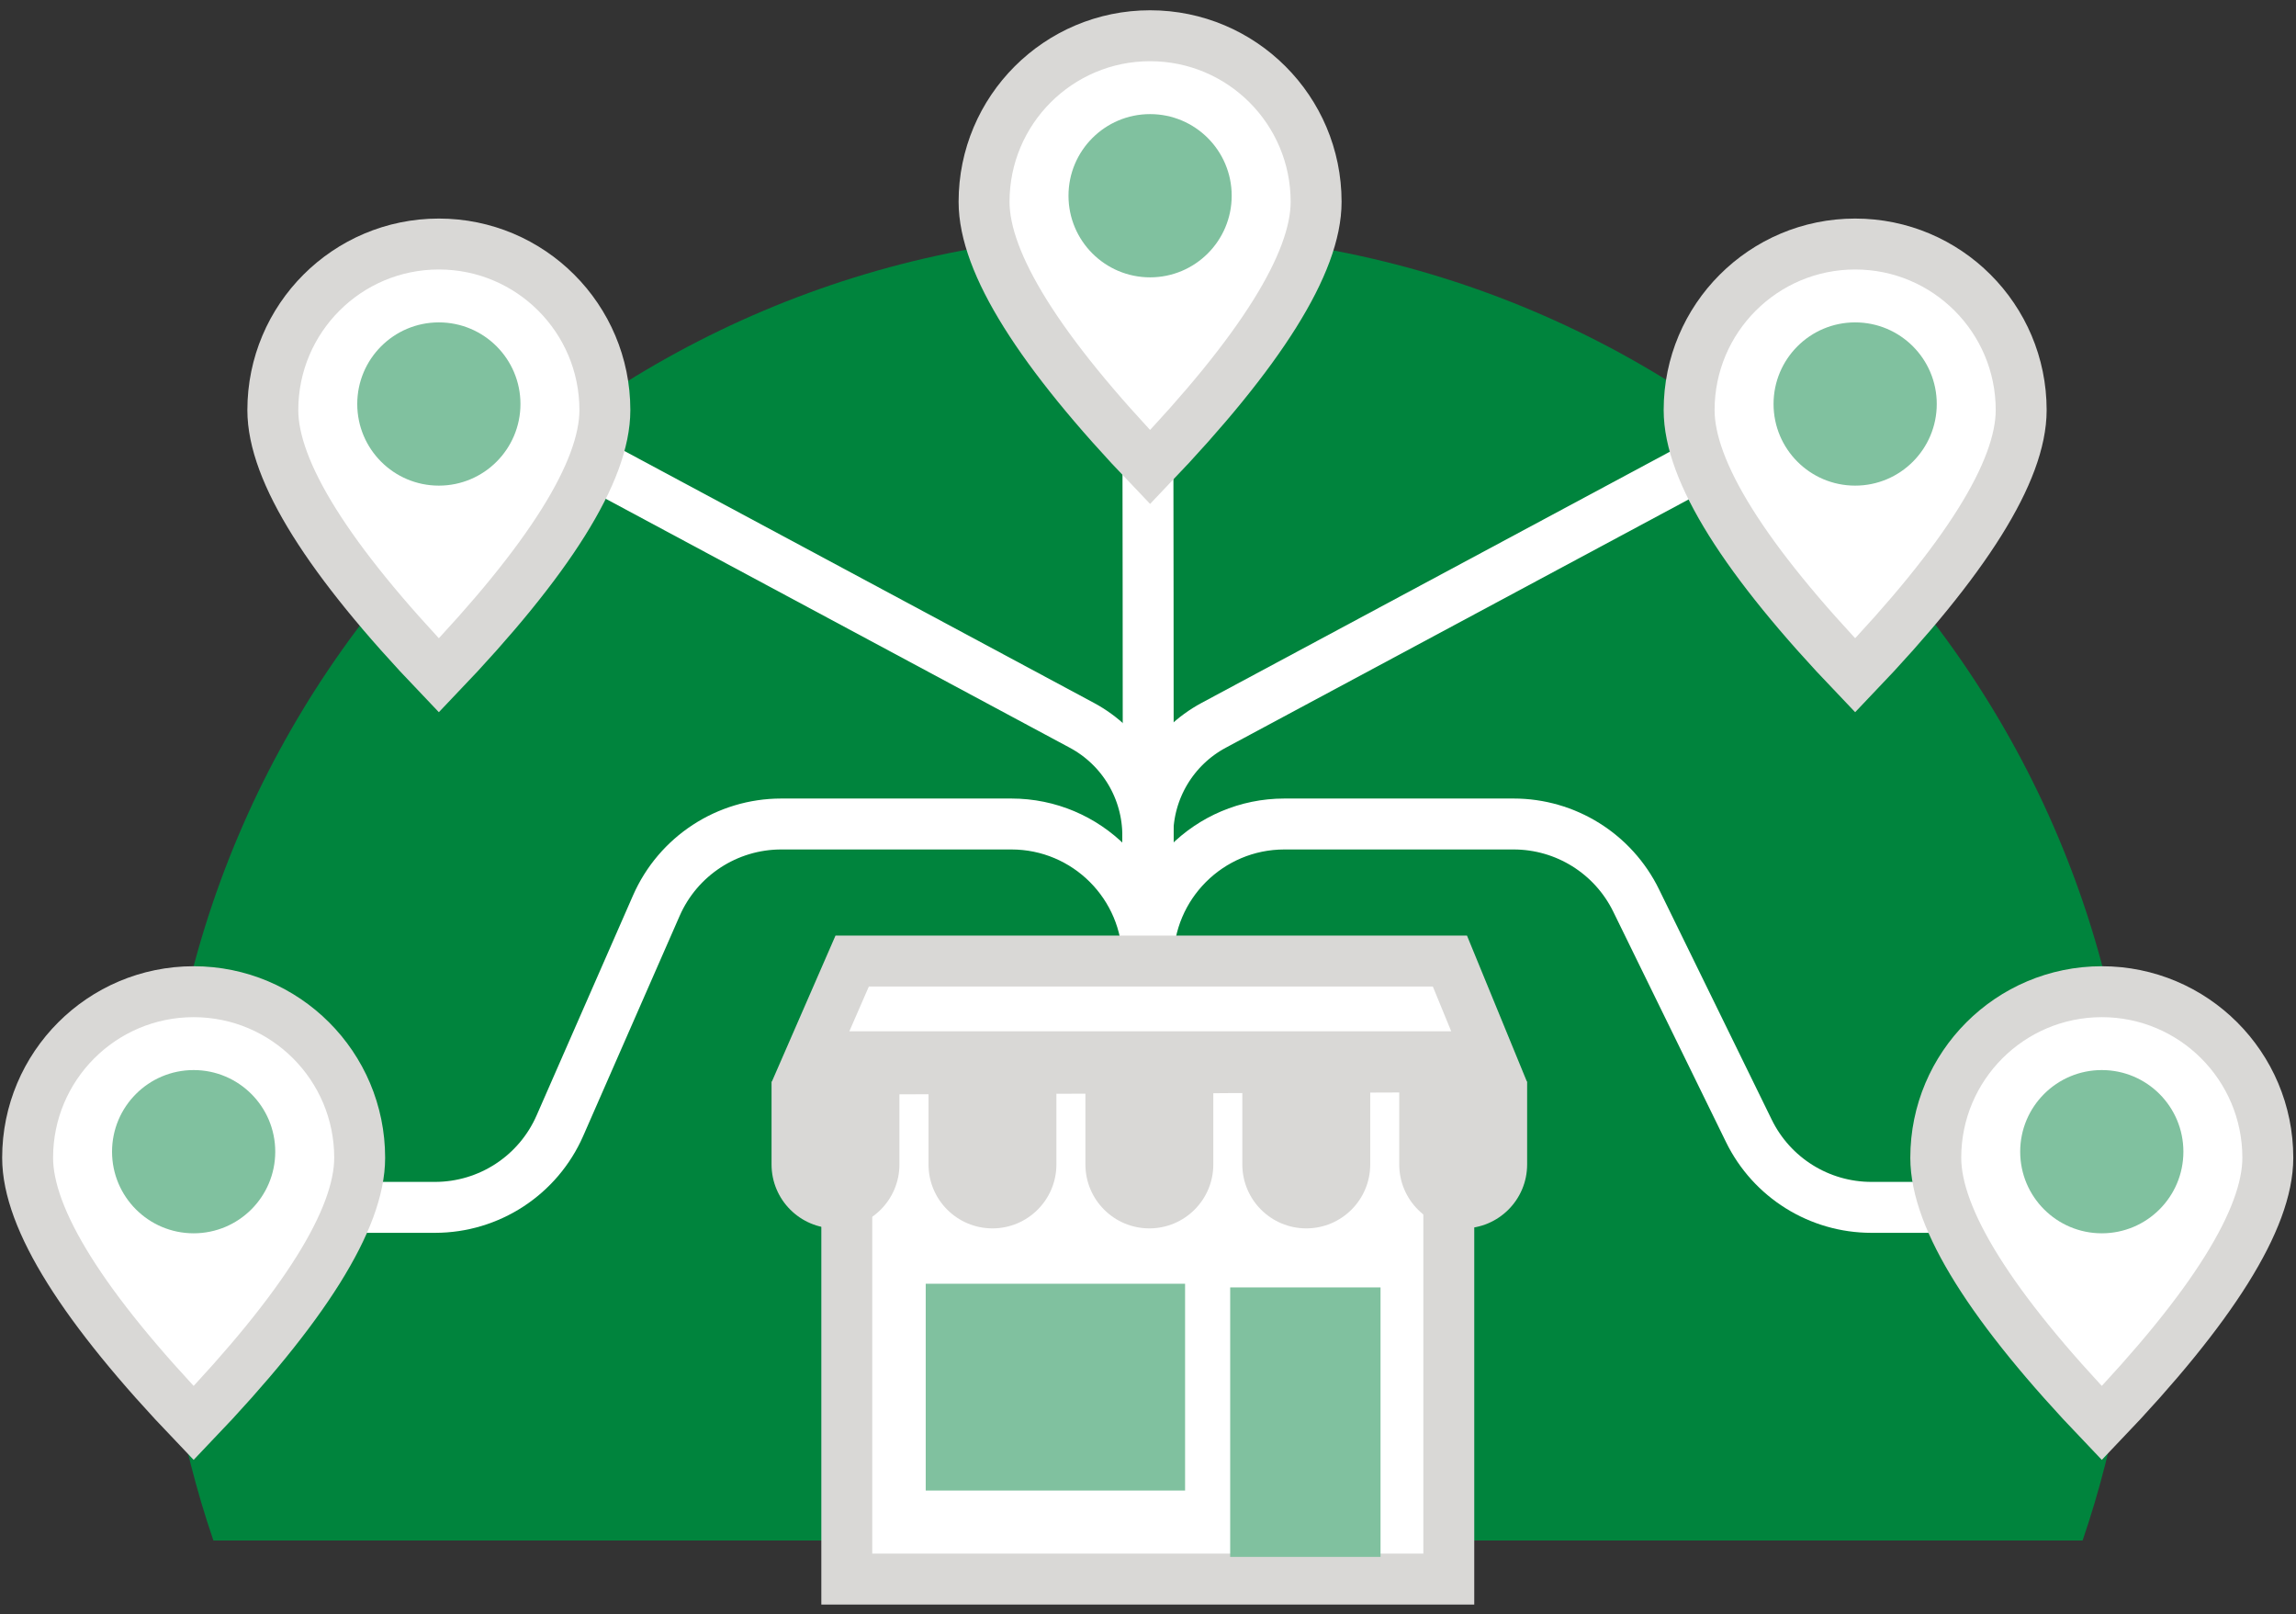
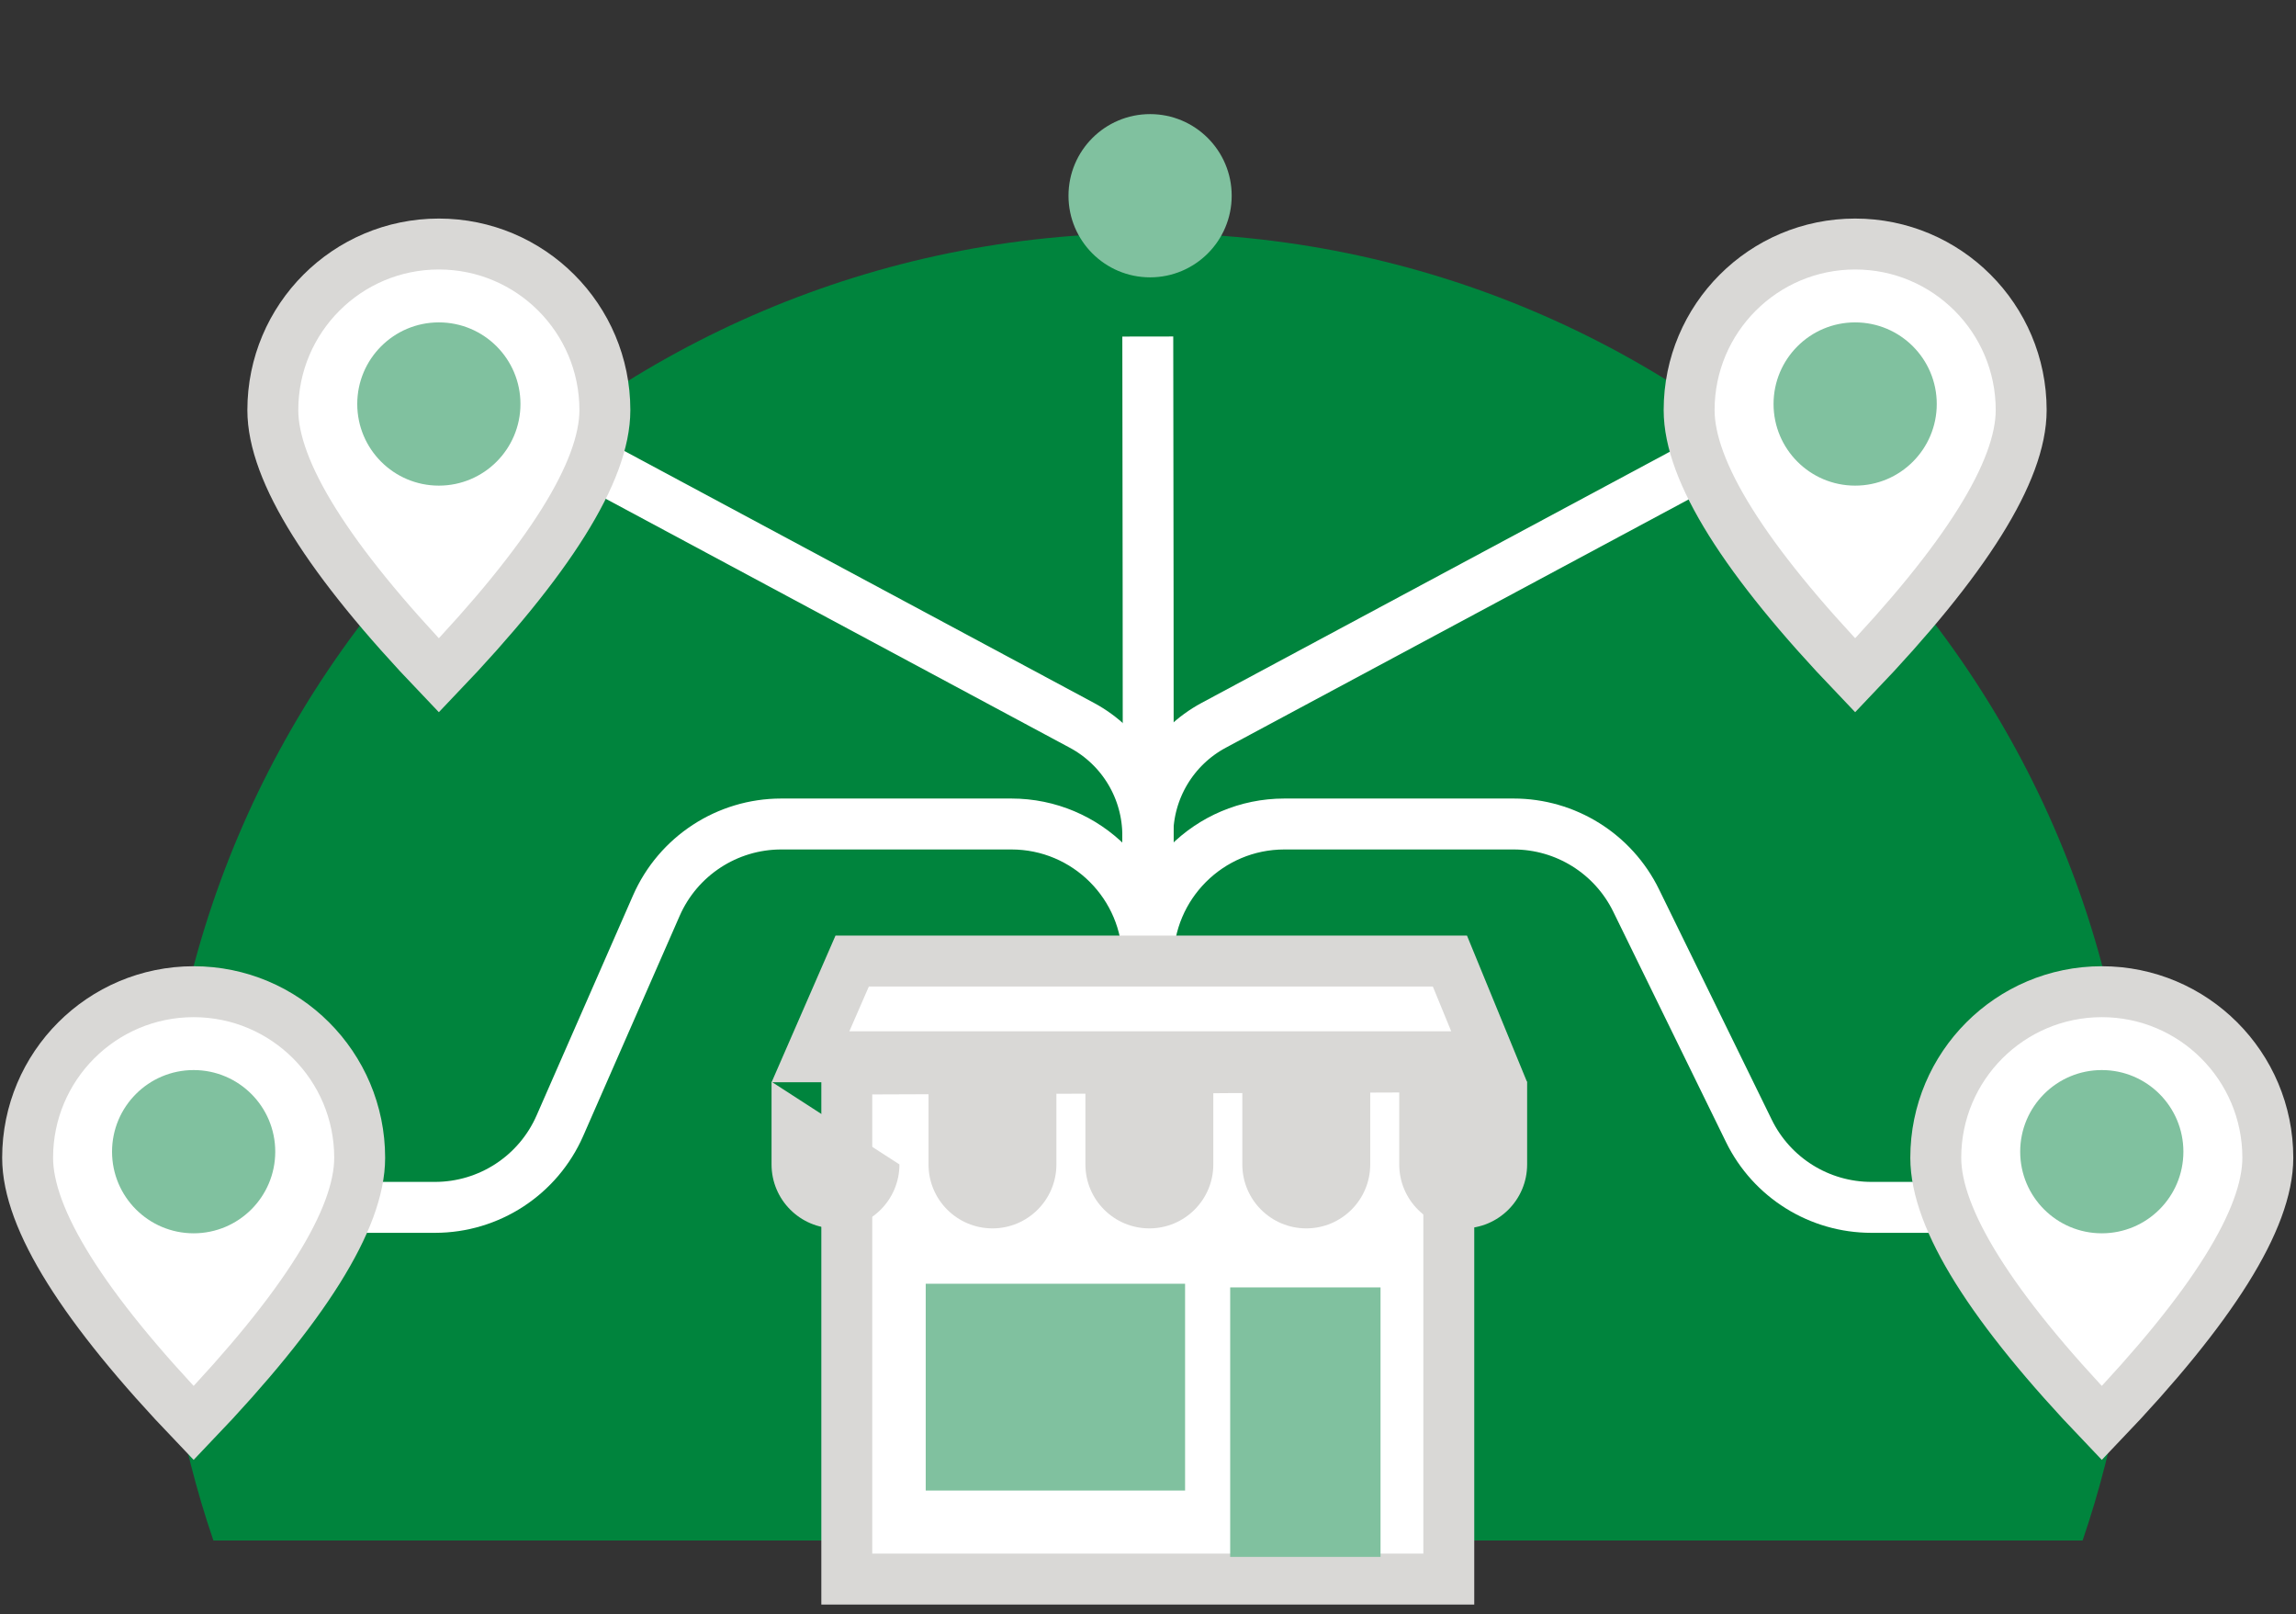
<svg xmlns="http://www.w3.org/2000/svg" width="202px" height="142px" viewBox="0 0 202 142" version="1.1">
  <rect x="0" y="0" width="202" height="142" fill="#333333" stroke="none" />
  <title>icons / large / business franchise</title>
  <g id="Franchise-Pages" stroke="none" stroke-width="1" fill="none" fill-rule="evenodd">
    <g id="Franchise-/-01-Franchise---desktop" transform="translate(-699, -579)">
      <g id="subline" transform="translate(0, 497)">
        <g id="Group" transform="translate(227, 83.5)">
          <g transform="translate(460.5, 0)">
            <path d="M112.5,19 C160.482,19 199.378,57.897 199.378,105.878 C199.378,115.72 197.742,125.18 194.726,134 L30.274,134 C27.258,125.18 25.622,115.72 25.622,105.878 C25.622,57.897 64.518,19 112.5,19 Z" id="Oval-2" fill="#00843D" />
            <path d="M112.481,101.479 L112.481,71.991 C112.481,67.938 114.71,64.213 118.281,62.297 L161.759,38.979 L161.759,38.979" id="Path-33" stroke="#FFFFFF" stroke-width="4.48" />
            <path d="M112.481,80.794 C112.533,79.937 112.533,62.373 112.481,28.1" id="Path-34" stroke="#FFFFFF" stroke-width="4.48" />
            <g id="Group-2" transform="translate(112.481, 71.535) scale(-1, 1) translate(-112.481, -71.535) translate(28.481, 38.035)" stroke="#FFFFFF" stroke-width="4.48">
              <path d="M84,62.443 L84,44.943 C84,38.316 89.373,32.943 96,32.943 L116.247,32.943 C121.011,32.943 125.324,35.762 127.237,40.125 L135.722,59.481 C137.635,63.845 141.948,66.663 146.712,66.663 L167.857,66.663 L167.857,66.663" id="Path-33" />
              <path d="M0.124,62.443 L0.124,44.943 C0.124,38.316 5.496,32.943 12.124,32.943 L32.288,32.943 C36.87,32.943 41.052,35.552 43.067,39.668 L52.989,59.939 C55.003,64.054 59.185,66.663 63.767,66.663 L83.981,66.663 L83.981,66.663" id="Path-33" transform="translate(42.052, 49.803) scale(-1, 1) translate(-42.052, -49.803) " />
              <path d="M84,63.443 L84,33.956 C84,29.902 86.229,26.178 89.801,24.262 L133.278,0.943 L133.278,0.943" id="Path-33" />
            </g>
            <g id="ui-/-graphic-/-business" transform="translate(78.062, 80)">
              <g id="icons8-shop" transform="translate(0.496, 0.463)">
                <polygon id="Path" stroke="#D9D8D6" stroke-width="4.48" fill="#FFFFFF" points="7.442 12.071 7.442 56.932 60.406 56.932 60.406 11.874" />
                <g id="top" transform="translate(0, 12.921)" fill="#D9D8D6">
-                   <path d="M0.822,0.266 L12.073,0.266 L12.073,7.538 C12.073,10.645 9.555,13.163 6.448,13.163 C3.341,13.163 0.822,10.645 0.822,7.538 L0.822,0.266 L0.822,0.266 Z" id="Rectangle" />
+                   <path d="M0.822,0.266 L12.073,7.538 C12.073,10.645 9.555,13.163 6.448,13.163 C3.341,13.163 0.822,10.645 0.822,7.538 L0.822,0.266 L0.822,0.266 Z" id="Rectangle" />
                  <path d="M14.632,0.266 L25.883,0.266 L25.883,7.538 C25.883,10.645 23.364,13.163 20.257,13.163 C17.15,13.163 14.632,10.645 14.632,7.538 L14.632,0.266 L14.632,0.266 Z" id="Rectangle" />
                  <path d="M28.436,0.266 L39.688,0.266 L39.688,7.538 C39.688,10.645 37.169,13.163 34.062,13.163 C30.955,13.163 28.436,10.645 28.436,7.538 L28.436,0.266 L28.436,0.266 Z" id="Rectangle" />
                  <path d="M42.241,0.266 L53.493,0.266 L53.493,7.538 C53.493,10.645 50.974,13.163 47.867,13.163 C44.76,13.163 42.241,10.645 42.241,7.538 L42.241,0.266 L42.241,0.266 Z" id="Rectangle" />
                  <path d="M56.046,0.266 L67.298,0.266 L67.298,7.538 C67.298,10.645 64.779,13.163 61.672,13.163 C58.565,13.163 56.046,10.645 56.046,7.538 L56.046,0.266 L56.046,0.266 Z" id="Rectangle" />
                </g>
                <path d="M60.504,2.571 L63.958,10.988 L4.247,10.988 L7.916,2.571 L60.504,2.571 Z" id="Rectangle" stroke="#D9D8D6" stroke-width="4.48" fill="#FFFFFF" />
              </g>
              <rect id="Rectangle" fill="#80C19F" x="14.882" y="31.417" width="22.818" height="18.189" />
              <rect id="Rectangle" fill="#80C19F" x="41.668" y="31.739" width="13.228" height="23.703" />
            </g>
            <g transform="translate(181.807, 85.729)" id="Oval">
              <path d="M14.607,37.94 C24.345,27.763 29.214,19.985 29.214,14.607 C29.214,6.54 22.674,-3.16392296e-14 14.607,-3.16392296e-14 C6.54,-3.16392296e-14 0,6.54 0,14.607 C0,19.985 4.869,27.763 14.607,37.94 Z" stroke="#D9D8D6" stroke-width="4.48" fill="#FFFFFF" />
              <circle fill="#80C19F" cx="14.607" cy="14.072" r="7.179" />
            </g>
            <g transform="translate(13.93, 85.729)" id="Oval">
              <path d="M14.607,37.94 C24.345,27.763 29.214,19.985 29.214,14.607 C29.214,6.54 22.674,-3.16392296e-14 14.607,-3.16392296e-14 C6.54,-3.16392296e-14 0,6.54 0,14.607 C0,19.985 4.869,27.763 14.607,37.94 Z" stroke="#D9D8D6" stroke-width="4.48" fill="#FFFFFF" />
              <circle fill="#80C19F" cx="14.607" cy="14.072" r="7.179" />
            </g>
            <g transform="translate(160.108, 19.964)" id="Oval">
              <path d="M14.607,37.94 C24.345,27.763 29.214,19.985 29.214,14.607 C29.214,6.54 22.674,-3.16392296e-14 14.607,-3.16392296e-14 C6.54,-3.16392296e-14 0,6.54 0,14.607 C0,19.985 4.869,27.763 14.607,37.94 Z" stroke="#D9D8D6" stroke-width="4.48" fill="#FFFFFF" />
              <circle fill="#80C19F" cx="14.607" cy="14.072" r="7.179" />
            </g>
            <g transform="translate(35.503, 19.964)" id="Oval">
              <path d="M14.607,37.94 C24.345,27.763 29.214,19.985 29.214,14.607 C29.214,6.54 22.674,-3.16392296e-14 14.607,-3.16392296e-14 C6.54,-3.16392296e-14 0,6.54 0,14.607 C0,19.985 4.869,27.763 14.607,37.94 Z" stroke="#D9D8D6" stroke-width="4.48" fill="#FFFFFF" />
              <circle fill="#80C19F" cx="14.607" cy="14.072" r="7.179" />
            </g>
            <g transform="translate(98.077, 1.644)" id="Oval">
-               <path d="M14.607,37.94 C24.345,27.763 29.214,19.985 29.214,14.607 C29.214,6.54 22.674,-3.16392296e-14 14.607,-3.16392296e-14 C6.54,-3.16392296e-14 0,6.54 0,14.607 C0,19.985 4.869,27.763 14.607,37.94 Z" stroke="#D9D8D6" stroke-width="4.48" fill="#FFFFFF" />
              <circle fill="#80C19F" cx="14.607" cy="14.072" r="7.179" />
            </g>
          </g>
        </g>
      </g>
    </g>
  </g>
</svg>